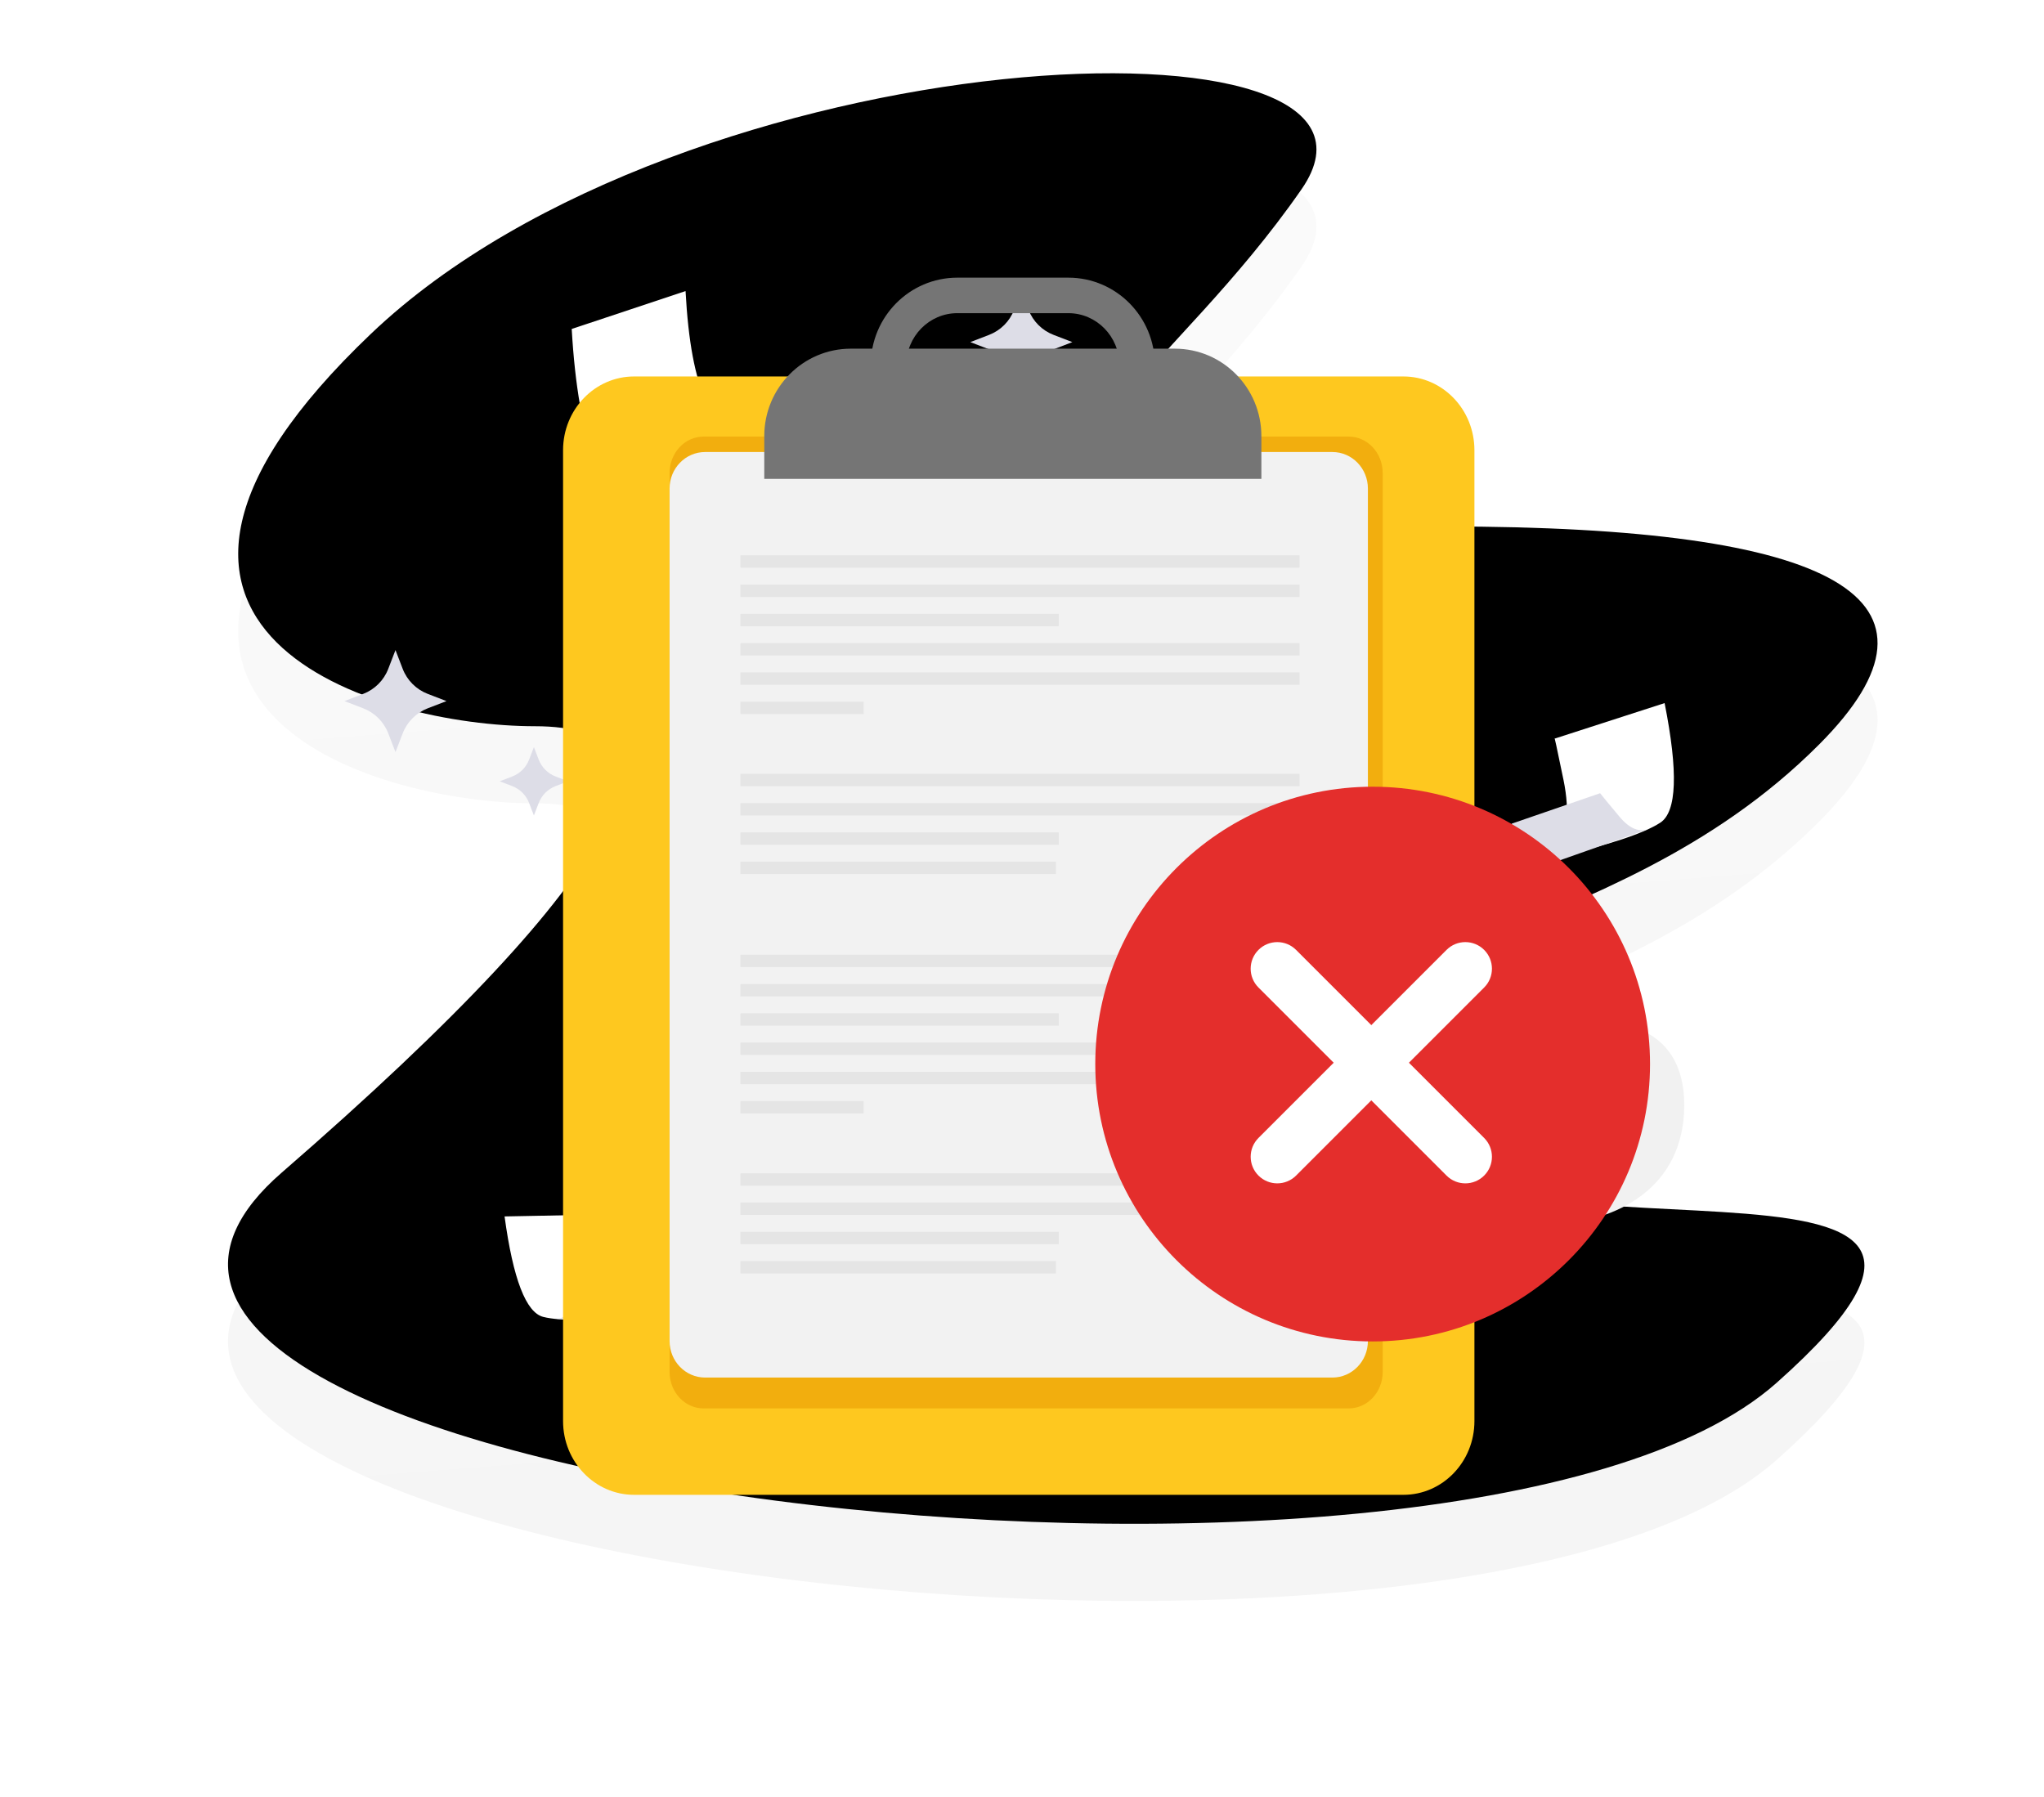
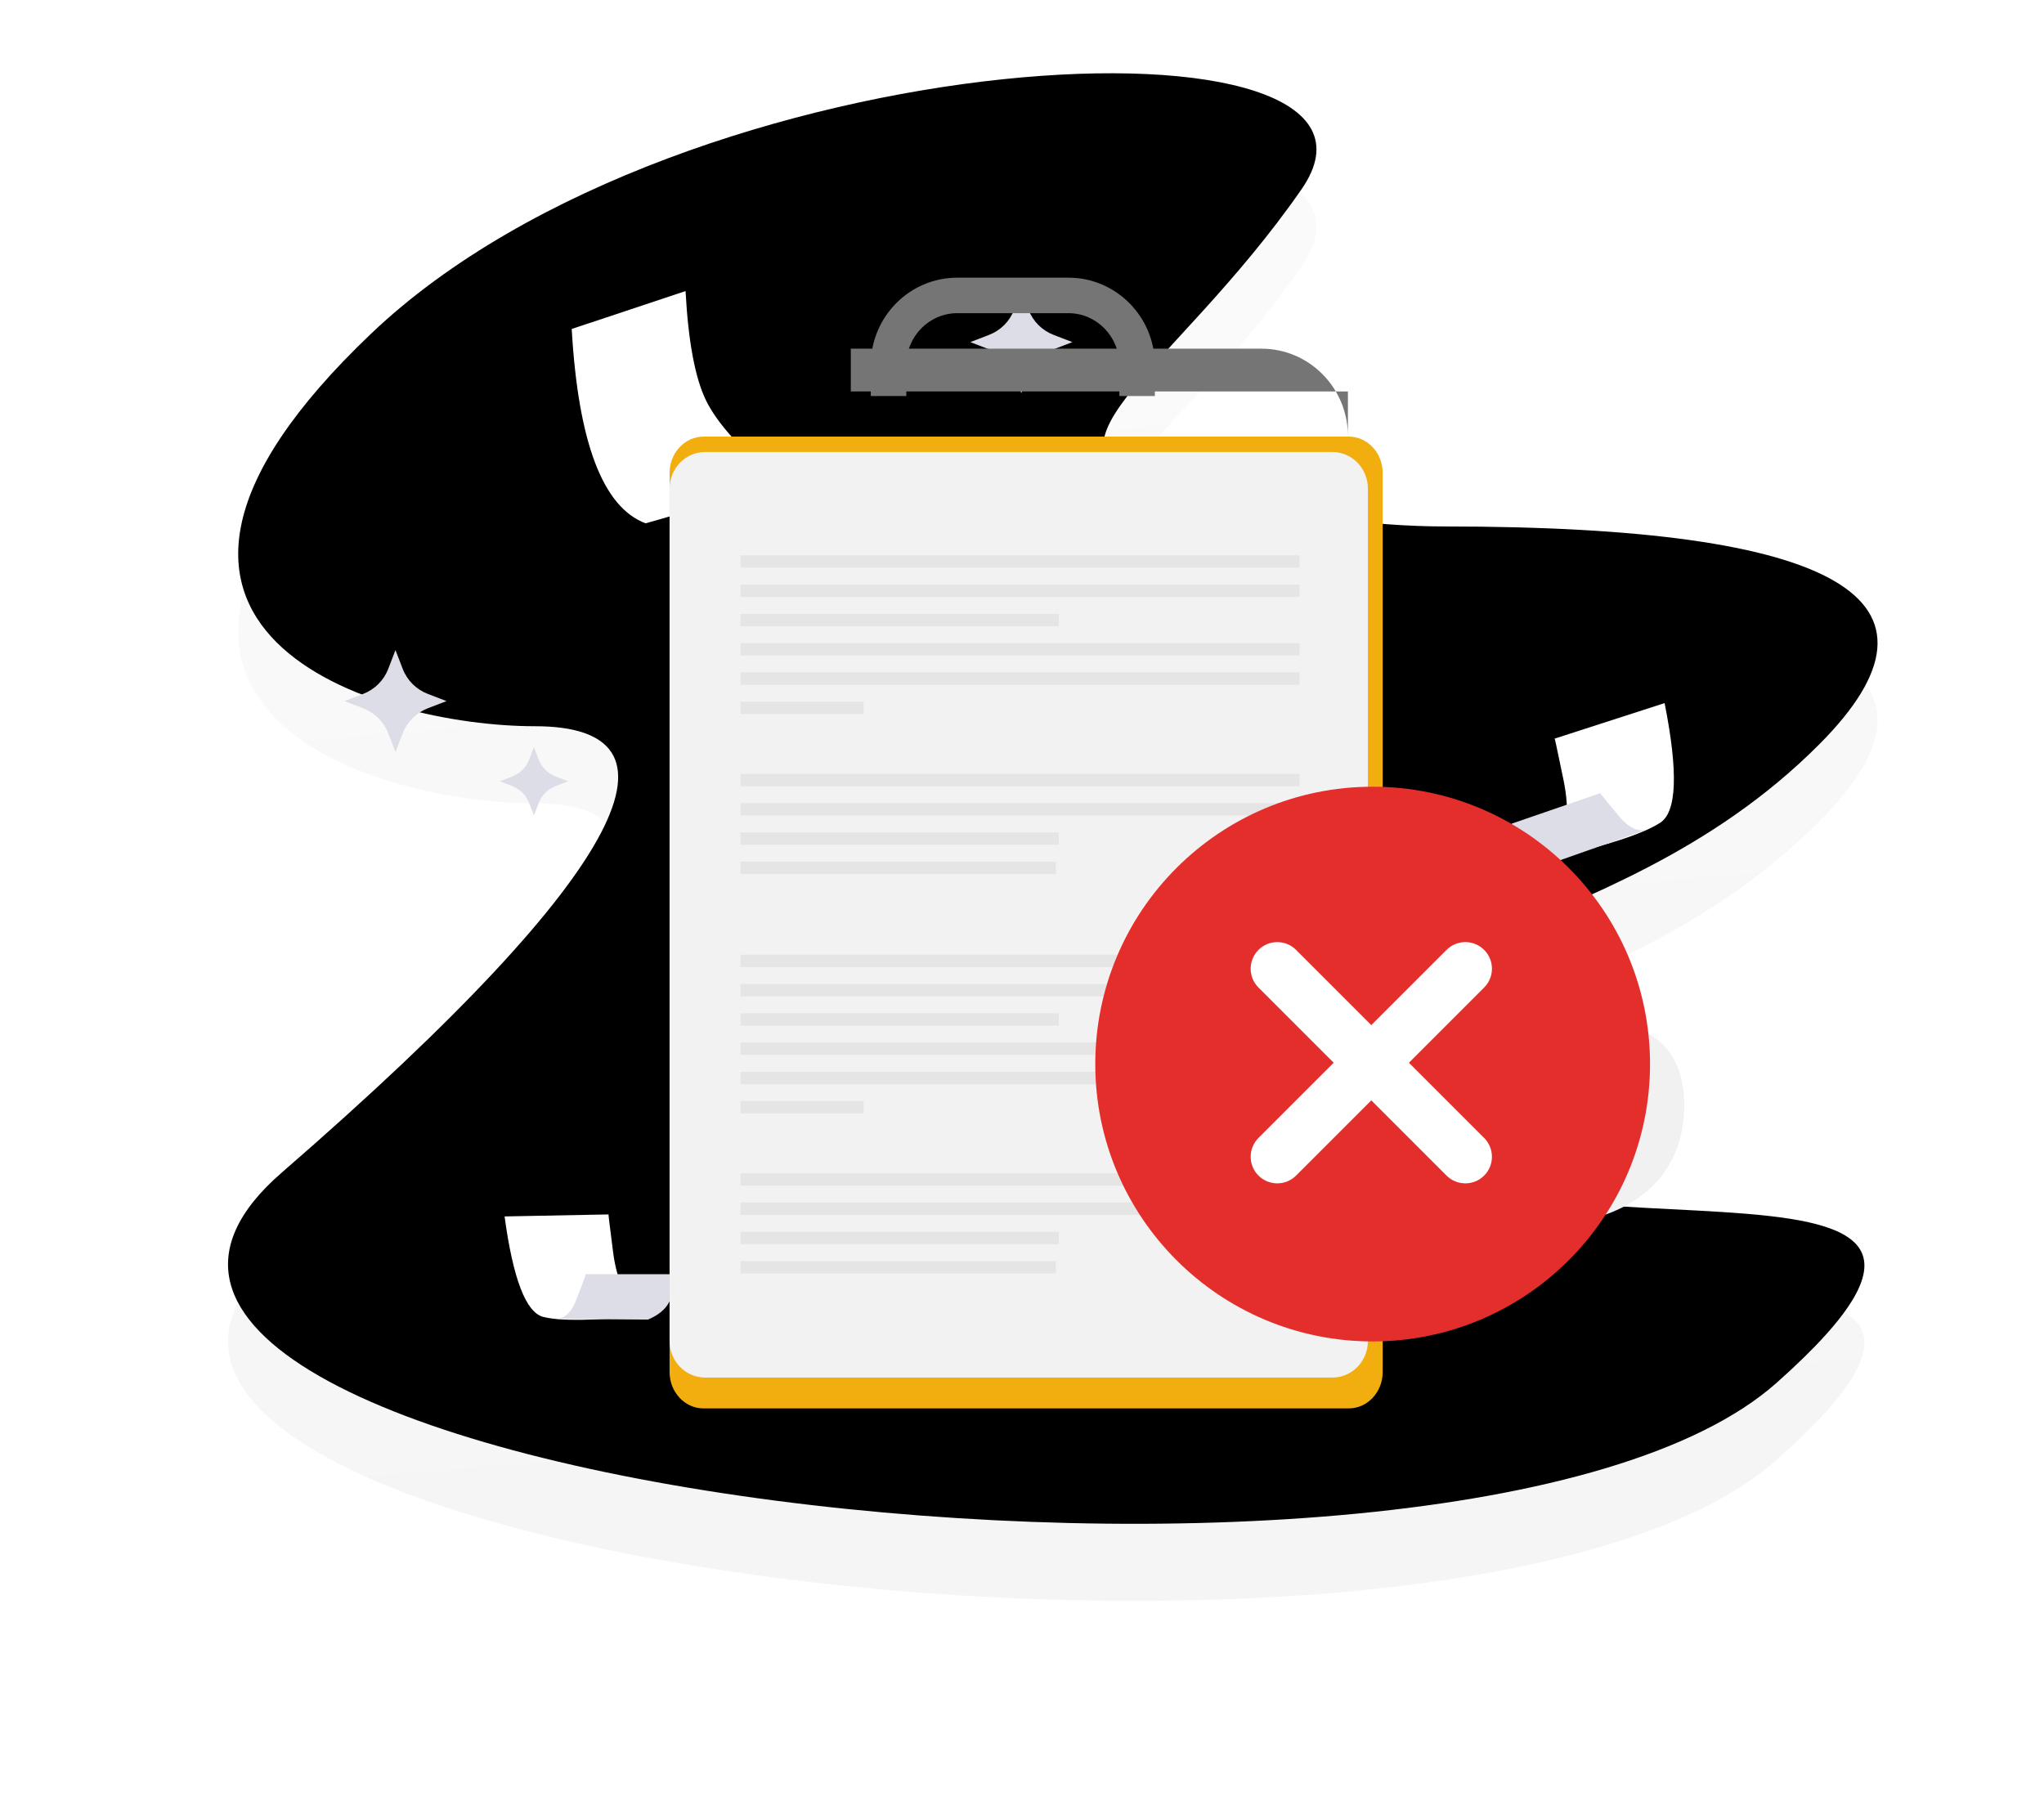
<svg xmlns="http://www.w3.org/2000/svg" xmlns:xlink="http://www.w3.org/1999/xlink" width="265" height="233" viewBox="0 0 265 233">
  <defs>
    <filter id="yhss2gdonc" width="298.7%" height="326%" x="-99.4%" y="-113%" filterUnits="objectBoundingBox">
      <feGaussianBlur in="SourceAlpha" result="shadowBlurInner1" stdDeviation="207.5" />
      <feOffset dy="-10" in="shadowBlurInner1" result="shadowOffsetInner1" />
      <feComposite in="shadowOffsetInner1" in2="SourceAlpha" k2="-1" k3="1" operator="arithmetic" result="shadowInnerInner1" />
      <feColorMatrix in="shadowInnerInner1" values="0 0 0 0 0 0 0 0 0 0 0 0 0 0 0 0 0 0 0.02 0" />
    </filter>
    <filter id="hkaugnsned" width="175%" height="166.4%" x="-37.5%" y="-26.6%" filterUnits="objectBoundingBox">
      <feOffset dy="2" in="SourceAlpha" result="shadowOffsetOuter1" />
      <feGaussianBlur in="shadowOffsetOuter1" result="shadowBlurOuter1" stdDeviation="3" />
      <feColorMatrix in="shadowBlurOuter1" values="0 0 0 0 0 0 0 0 0 0 0 0 0 0 0 0 0 0 0.06 0" />
    </filter>
    <filter id="q505avl62f" width="245.5%" height="328.6%" x="-72.7%" y="-114.3%" filterUnits="objectBoundingBox">
      <feOffset dy="2" in="SourceAlpha" result="shadowOffsetOuter1" />
      <feGaussianBlur in="shadowOffsetOuter1" result="shadowBlurOuter1" stdDeviation="3" />
      <feColorMatrix in="shadowBlurOuter1" result="shadowMatrixOuter1" values="0 0 0 0 0 0 0 0 0 0 0 0 0 0 0 0 0 0 0.06 0" />
      <feMerge>
        <feMergeNode in="shadowMatrixOuter1" />
        <feMergeNode in="SourceGraphic" />
      </feMerge>
    </filter>
    <filter id="yro3pg32kg" width="228%" height="300%" x="-64%" y="-100%" filterUnits="objectBoundingBox">
      <feOffset dy="2" in="SourceAlpha" result="shadowOffsetOuter1" />
      <feGaussianBlur in="shadowOffsetOuter1" result="shadowBlurOuter1" stdDeviation="3" />
      <feColorMatrix in="shadowBlurOuter1" result="shadowMatrixOuter1" values="0 0 0 0 0 0 0 0 0 0 0 0 0 0 0 0 0 0 0.06 0" />
      <feMerge>
        <feMergeNode in="shadowMatrixOuter1" />
        <feMergeNode in="SourceGraphic" />
      </feMerge>
    </filter>
    <path id="iqvteycmjb" d="M157.744 58.758c51.111 0 67.306 9.407 48.585 28.22-28.082 28.218-66.7 23.166-57.642 47.733 9.057 24.567 93.565-1.782 52.076 35.084C159.274 206.66-39.365 182.718 6.956 142.54c46.321-40.179 53.068-57.881 32.832-57.881-20.236 0-62.022-12.06-21.244-50.893C59.32-5.07 155.94-9.126 139.179 15.039c-16.761 24.165-38.04 34.51-16.761 39.115 14.186 3.07 25.961 4.604 35.326 4.604z" />
    <path id="sc1qvucgse" d="M44.558 23.152c.844 14.71 4.035 23.11 9.573 25.199 5.516-1.514 11.21-3.384 17.082-5.611-4.752-3.98-7.834-7.424-9.248-10.335-1.413-2.91-2.296-7.631-2.648-14.164l-14.76 4.911z" />
    <linearGradient id="1akik1lx8a" x1="36.208%" x2="43.529%" y1="15.668%" y2="88.668%">
      <stop offset="0%" stop-color="#FAFAFA" />
      <stop offset="100%" stop-color="#F5F5F5" />
    </linearGradient>
  </defs>
  <g fill="none" fill-rule="evenodd">
    <g>
      <g>
        <g>
          <path d="M0 0H264.177V232.727H0z" transform="translate(-525 -108) translate(525 108)" />
          <g>
            <g>
              <g transform="translate(-525 -108) translate(525 108) translate(29.563 19.499)">
                <use fill="url(#1akik1lx8a)" xlink:href="#iqvteycmjb" />
                <use fill="#000" filter="url(#yhss2gdonc)" xlink:href="#iqvteycmjb" />
              </g>
              <path fill="#F1F1F1" d="M183.846 114.02c13 16.762-15.813 35.418-24.67 26.384-8.856-9.035 11.67-43.147 24.67-26.384z" transform="translate(-525 -108) translate(525 108) translate(29.563 19.499) rotate(38 172.094 126.108)" />
            </g>
            <path fill="#DDDDE7" d="M102.85 18.24l.934 2.431c.575 1.494 1.756 2.676 3.25 3.25l2.43.935-2.43.934c-1.494.574-2.675 1.755-3.25 3.25l-.934 2.43-.934-2.43c-.575-1.495-1.756-2.676-3.25-3.25l-2.43-.934 2.43-.935c1.494-.574 2.675-1.756 3.25-3.25l.934-2.43M21.71 64.786l.934 2.43c.575 1.495 1.756 2.676 3.25 3.25l2.43.935-2.43.934c-1.494.574-2.675 1.756-3.25 3.25l-.934 2.43-.934-2.43c-.575-1.494-1.756-2.676-3.25-3.25l-2.43-.934 2.43-.935c1.494-.574 2.675-1.755 3.25-3.25l.934-2.43M142.183 38.369l.626 1.628c.386 1.002 1.177 1.794 2.179 2.179l1.629.626-1.63.626c-1.001.386-1.792 1.177-2.178 2.18l-.626 1.628-.627-1.628c-.384-1.003-1.176-1.794-2.178-2.18l-1.629-.626 1.629-.626c1.002-.385 1.794-1.177 2.178-2.179l.627-1.628M39.657 77.366l.626 1.629c.386 1.001 1.177 1.793 2.179 2.178l1.63.626-1.63.627c-1.002.385-1.793 1.177-2.179 2.18l-.626 1.628-.626-1.629c-.385-1.002-1.177-1.794-2.179-2.18l-1.628-.626 1.628-.626c1.002-.385 1.794-1.177 2.179-2.178l.626-1.629" transform="translate(-525 -108) translate(525 108) translate(29.563 19.499)" />
            <g transform="translate(-525 -108) translate(525 108) translate(29.563 19.499)">
              <use fill="#000" filter="url(#hkaugnsned)" xlink:href="#sc1qvucgse" />
              <use fill="#FFF" xlink:href="#sc1qvucgse" />
            </g>
            <g filter="url(#q505avl62f)" transform="translate(-525 -108) translate(525 108) translate(29.563 19.499) translate(35.853 135.862)">
              <path fill="#FFF" d="M0 .353C1.107 8.477 2.78 12.82 5.021 13.382c2.24.561 6.57.506 12.988-.166-2.131-1.665-3.442-4.4-3.934-8.202-.491-3.802-.685-5.442-.58-4.92L0 .354z" />
              <path fill="#DDDDE7" d="M6.452 13.637c1.24.07 2.188-.752 2.844-2.47.657-1.716 1.07-2.824 1.24-3.321h10.91c.404 1.525.36 2.747-.133 3.667-.494.92-1.4 1.658-2.72 2.215l-12.141-.091z" />
            </g>
            <g filter="url(#yro3pg32kg)" transform="translate(-525 -108) translate(525 108) translate(29.563 19.499) scale(-1 1) rotate(19 -300.088 -519.462)">
              <path fill="#FFF" d="M0 .392C1.23 9.42 3.09 14.245 5.579 14.87c2.49.624 7.3.562 14.431-.185-2.368-1.85-3.825-4.887-4.37-9.112-.547-4.225-.762-6.048-.646-5.467L0 .392z" />
              <path fill="#DDDDE7" d="M7.169 15.152c1.378.079 2.431-.835 3.16-2.743.73-1.908 1.189-3.139 1.379-3.691h12.12c.45 1.694.4 3.052-.147 4.074-.549 1.022-1.556 1.842-3.023 2.462l-13.49-.102z" />
            </g>
          </g>
        </g>
        <g>
          <g>
-             <path fill="#FEC81F" d="M108.949 12.81H9.207C4.124 12.81 0 17.091 0 22.37V148.25c0 5.28 4.124 9.56 9.207 9.56h99.742c5.086 0 9.207-4.28 9.207-9.56V22.37c0-5.28-4.121-9.56-9.207-9.56" transform="translate(-525 -108) translate(525 108) translate(73 36)" />
            <path fill="#F2AE0E" d="M101.861 20.606H18.213c-2.43 0-4.403 2.116-4.403 4.725v116.55c0 2.61 1.972 4.725 4.403 4.725h83.648c2.432 0 4.403-2.116 4.403-4.725V25.331c0-2.61-1.97-4.725-4.403-4.725" transform="translate(-525 -108) translate(525 108) translate(73 36)" />
            <path fill="#F2F2F2" d="M99.742 22.606H18.414c-2.542 0-4.604 2.121-4.604 4.737v110.526c0 2.616 2.062 4.737 4.604 4.737H99.742c2.543 0 4.603-2.121 4.603-4.737V27.343c0-2.616-2.06-4.737-4.603-4.737" transform="translate(-525 -108) translate(525 108) translate(73 36)" />
            <path fill="#757575" d="M65.508 0H51.116c-6.195 0-11.22 5.074-11.22 11.332v4.013H44.5v-4.013c0-3.71 2.969-6.729 6.616-6.729h14.392c3.646 0 6.613 3.019 6.613 6.729v4.013h4.604v-4.013C76.725 5.074 71.703 0 65.508 0" transform="translate(-525 -108) translate(525 108) translate(73 36)" />
-             <path fill="#757575" d="M79.318 9.207H37.306c-6.195 0-11.22 5.074-11.22 11.332v5.547h64.449V20.54c0-6.258-5.022-11.332-11.217-11.332" transform="translate(-525 -108) translate(525 108) translate(73 36)" />
+             <path fill="#757575" d="M79.318 9.207H37.306v5.547h64.449V20.54c0-6.258-5.022-11.332-11.217-11.332" transform="translate(-525 -108) translate(525 108) translate(73 36)" />
            <g fill="#E5E5E5">
              <path d="M0 53.394L72.488 53.394 72.488 51.788 0 51.788zM0 57.188L72.488 57.188 72.488 55.582 0 55.582zM0 60.983L41.268 60.983 41.268 59.377 0 59.377zM0 64.777L72.488 64.777 72.488 63.171 0 63.171zM0 68.571L72.488 68.571 72.488 66.965 0 66.965zM0 72.365L15.969 72.365 15.969 70.759 0 70.759zM0 81.727L72.488 81.727 72.488 80.12 0 80.12zM0 85.521L72.488 85.521 72.488 83.914 0 83.914zM0 89.315L41.268 89.315 41.268 87.709 0 87.709zM0 93.109L40.905 93.109 40.905 91.503 0 91.503zM0 1.606L72.488 1.606 72.488 0 0 0zM0 5.4L72.488 5.4 72.488 3.794 0 3.794zM0 9.195L41.268 9.195 41.268 7.588 0 7.588zM0 12.989L72.488 12.989 72.488 11.383 0 11.383zM0 16.783L72.488 16.783 72.488 15.177 0 15.177zM0 20.577L15.969 20.577 15.969 18.971 0 18.971zM0 29.938L72.488 29.938 72.488 28.332 0 28.332zM0 33.732L72.488 33.732 72.488 32.126 0 32.126zM0 37.527L41.268 37.527 41.268 35.921 0 35.921zM0 41.321L40.905 41.321 40.905 39.715 0 39.715z" transform="translate(-525 -108) translate(525 108) translate(73 36) translate(23 36)" />
            </g>
          </g>
          <g transform="translate(-525 -108) translate(525 108) translate(73 36) translate(69 66)">
            <circle cx="35.961" cy="35.961" r="35.961" fill="#E42E2C" />
            <path fill="#FFF" d="M35.787 15.098c1.905 0 3.449 1.543 3.449 3.448v34.483c0 1.904-1.544 3.448-3.449 3.448-1.904 0-3.448-1.544-3.448-3.448V18.546c0-1.905 1.544-3.448 3.448-3.448z" transform="rotate(45 35.787 35.787)" />
            <path fill="#FFF" d="M35.787 15.098c1.905 0 3.449 1.543 3.449 3.448v34.483c0 1.904-1.544 3.448-3.449 3.448-1.904 0-3.448-1.544-3.448-3.448V18.546c0-1.905 1.544-3.448 3.448-3.448z" transform="scale(-1 1) rotate(45 0 -50.61)" />
          </g>
        </g>
      </g>
    </g>
  </g>
</svg>